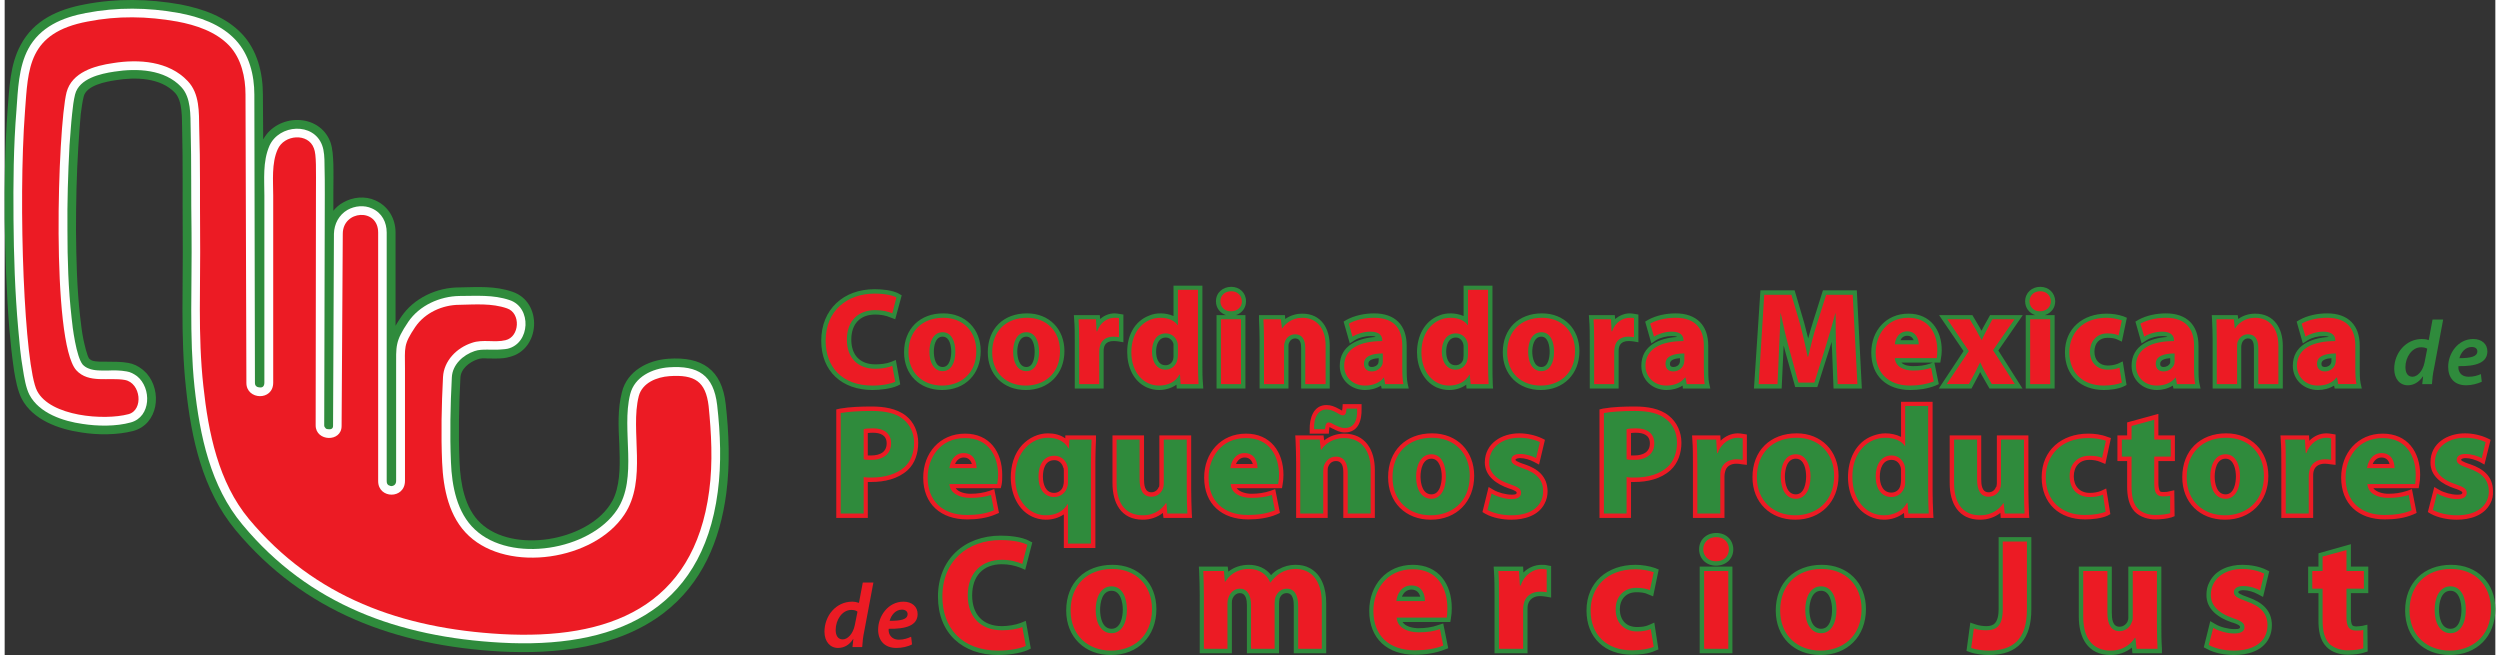
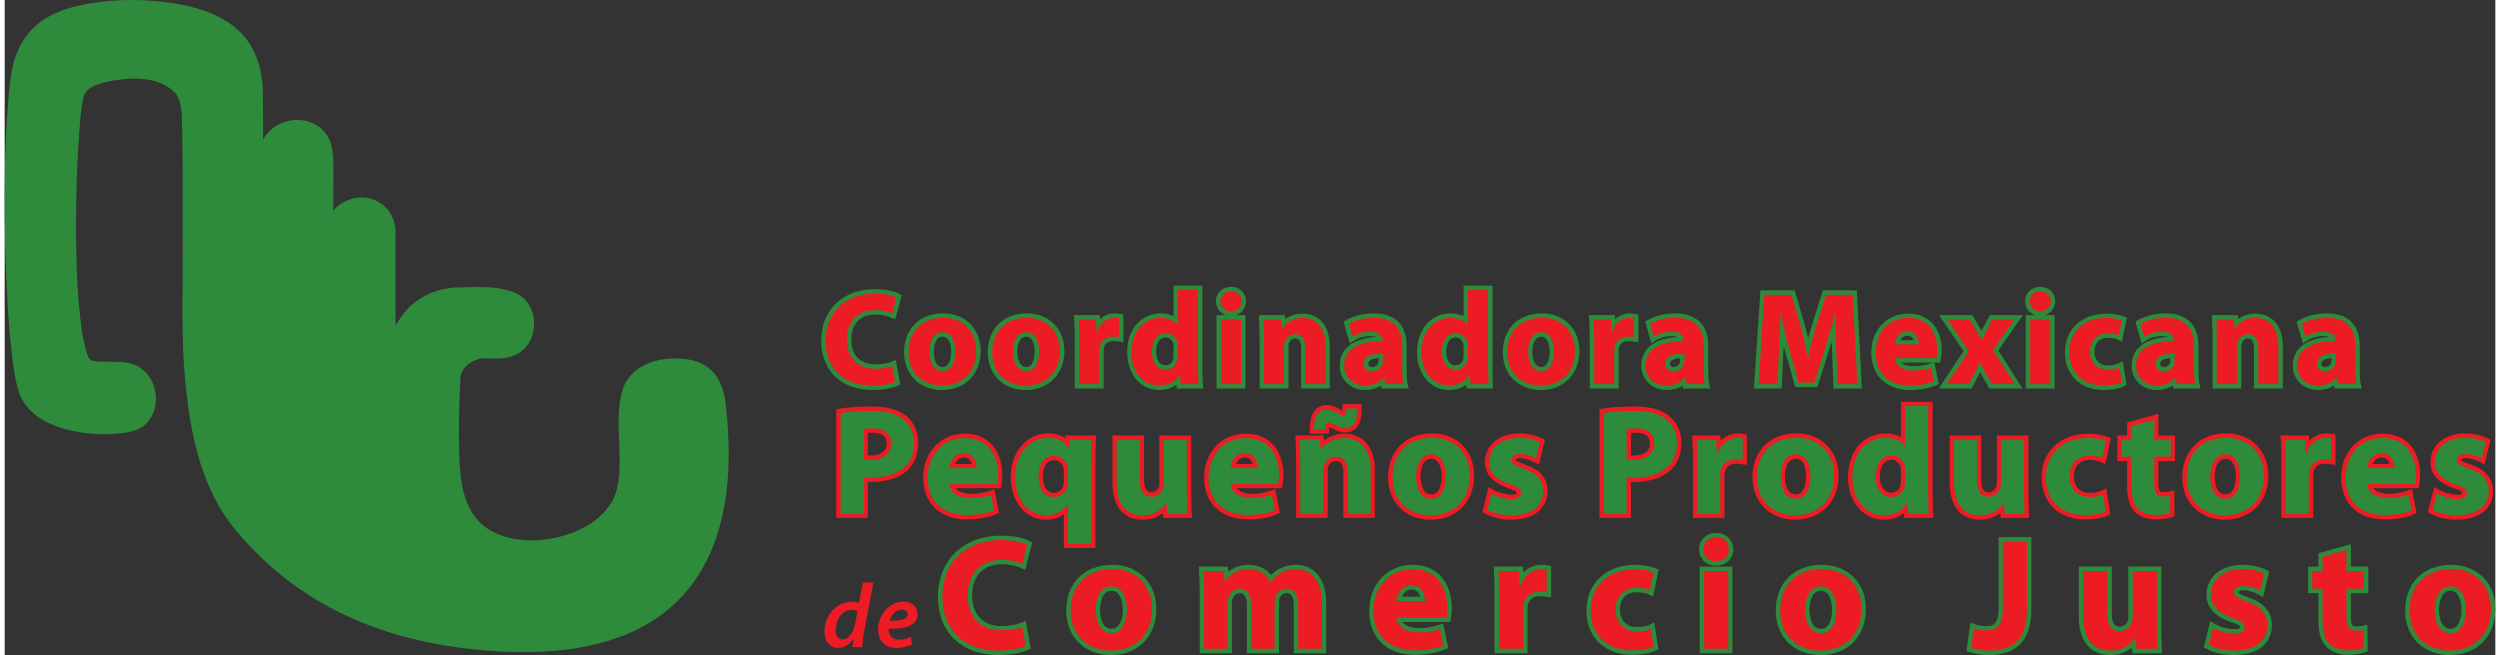
<svg xmlns="http://www.w3.org/2000/svg" xml:space="preserve" width="229px" height="60px" version="1.1" style="shape-rendering:geometricPrecision; text-rendering:geometricPrecision; image-rendering:optimizeQuality; fill-rule:evenodd; clip-rule:evenodd" viewBox="0 0 84.49 22.22">
  <rect x="0" y="0" width="84.49" height="22.22" fill="#333333" stroke="none" />
  <defs>
    <style type="text/css">
   
    .fil1 {fill:#FEFEFE}
    .fil0 {fill:#2F8B3C;fill-rule:nonzero}
    .fil2 {fill:#EC1B24;fill-rule:nonzero}
   
  </style>
  </defs>
  <g id="Capa_x0020_1">
    <g id="_1842967905344">
      <path class="fil0" d="M8.77 4.73c0.48,-0.88 1.9,-0.91 2.28,0.09 0.08,0.23 0.09,0.5 0.1,0.74 0.01,0.34 0,0.69 0,1.03l0 0.56c0.09,-0.11 0.2,-0.21 0.33,-0.28 0.33,-0.19 0.75,-0.23 1.1,-0.07 0.44,0.2 0.68,0.62 0.68,1.09l0 3.16c0.05,-0.09 0.11,-0.18 0.19,-0.3 0.43,-0.64 1.21,-1 1.97,-1 0.62,-0.01 1.21,-0.06 1.81,0.15 1.03,0.35 0.95,1.96 -0.11,2.21 -0.06,0.02 -0.13,0.03 -0.2,0.04 -0.18,0.02 -0.36,0.01 -0.55,0.01 -0.1,-0.01 -0.23,-0.01 -0.33,0.03 -0.27,0.09 -0.57,0.32 -0.58,0.63 -0.05,0.95 -0.07,1.9 -0.03,2.85 0.03,0.72 0.17,1.57 0.72,2.08 1.1,1.03 3.56,0.61 4.38,-0.62 0.06,-0.09 0.12,-0.19 0.16,-0.3 0.21,-0.53 0.18,-1.2 0.16,-1.76 -0.03,-0.58 -0.06,-1.2 0.09,-1.77 0.18,-0.72 0.88,-1.08 1.57,-1.13 1.14,-0.08 1.82,0.36 1.95,1.54 0.11,0.99 0.15,2.02 0.02,3.02 -0.21,1.6 -0.82,3.07 -2.13,4.07 -1.55,1.18 -3.65,1.4 -5.54,1.3 -3.53,-0.2 -6.65,-1.33 -8.97,-4.11 -1.13,-1.36 -1.51,-3.12 -1.69,-4.83 -0.19,-1.75 -0.09,-3.5 -0.11,-5.26 -0.01,-1.17 0.01,-2.35 -0.02,-3.53 -0.01,-0.35 0.02,-0.94 -0.24,-1.22 -0.49,-0.52 -1.35,-0.54 -2.01,-0.43 -0.33,0.05 -1,0.17 -1.09,0.56 -0.05,0.19 -0.07,0.4 -0.1,0.6 -0.03,0.36 -0.06,0.72 -0.08,1.08 -0.06,0.95 -0.08,1.9 -0.08,2.86 0.01,0.97 0.03,1.95 0.14,2.92 0.03,0.26 0.06,0.52 0.11,0.77 0.03,0.13 0.12,0.56 0.2,0.66 0.03,0.03 0.06,0.04 0.09,0.06 0.14,0.05 0.38,0.04 0.52,0.04 0.24,0 0.48,0 0.71,0.04 0.18,0.03 0.34,0.11 0.48,0.22 0.05,0.04 0.1,0.09 0.15,0.14 0.53,0.61 0.39,1.72 -0.46,1.95 -0.54,0.14 -1.21,0.14 -1.76,0.05 -0.76,-0.11 -1.64,-0.42 -2.02,-1.14 -0.14,-0.27 -0.21,-0.65 -0.26,-0.95 -0.07,-0.47 -0.12,-0.94 -0.16,-1.41 -0.1,-1.24 -0.14,-2.49 -0.16,-3.73 -0.01,-1.24 0.01,-2.48 0.1,-3.72 0.06,-0.74 0.08,-1.52 0.44,-2.19 0.45,-0.85 1.27,-1.21 2.17,-1.38 1.08,-0.21 2.17,-0.19 3.25,0 0.77,0.15 1.54,0.42 2.09,1 0.52,0.55 0.71,1.32 0.71,2.06l0.01 1.52z" />
-       <path class="fil1" d="M2.76 0.44c1.05,-0.2 2.1,-0.19 3.14,0 0.71,0.13 1.43,0.38 1.93,0.91 0.47,0.5 0.64,1.2 0.64,1.86l0.02 9.78c0,0.06 0.02,0.1 0.07,0.13 0.02,0.01 0.05,0.02 0.08,0.02 0.11,0.02 0.17,-0.04 0.17,-0.16l0 -6.34c0,-0.56 -0.06,-1.15 0.17,-1.69 0.33,-0.74 1.5,-0.81 1.79,-0.02 0.07,0.18 0.08,0.44 0.08,0.64 0.01,0.34 0.01,0.68 0.01,1.02l-0.02 7.84c0,0.04 0.02,0.07 0.05,0.1 0.02,0.02 0.05,0.03 0.09,0.03 0.08,0.01 0.16,-0.01 0.16,-0.11l0.03 -6.52c0.01,-0.34 0.17,-0.64 0.46,-0.81 0.25,-0.14 0.57,-0.17 0.83,-0.05 0.34,0.15 0.5,0.47 0.5,0.82l0 8.43c0,0.07 0.02,0.13 0.09,0.15 0.02,0.01 0.05,0.02 0.07,0.02 0.11,-0.01 0.16,-0.08 0.16,-0.18l0 -3.81c0,-0.77 -0.04,-0.91 0.41,-1.58 0.38,-0.56 1.07,-0.87 1.74,-0.88 0.57,0 1.14,-0.05 1.7,0.14 0.76,0.25 0.7,1.47 -0.07,1.65 -0.06,0.01 -0.12,0.02 -0.17,0.02 -0.17,0.02 -0.34,0.01 -0.51,0.01 -0.14,0 -0.3,0 -0.44,0.05 -0.39,0.13 -0.75,0.46 -0.77,0.89 -0.05,0.96 -0.07,1.92 -0.03,2.88 0.03,0.8 0.2,1.71 0.81,2.28 1.23,1.16 3.9,0.71 4.82,-0.66 0.73,-1.09 0.14,-2.7 0.45,-3.93 0.15,-0.59 0.75,-0.87 1.31,-0.91 0.99,-0.07 1.52,0.26 1.64,1.28 0.11,0.97 0.15,1.98 0.02,2.95 -0.54,4.11 -3.58,5.32 -7.36,5.11 -3.45,-0.19 -6.5,-1.28 -8.76,-4 -1.09,-1.3 -1.45,-3.03 -1.63,-4.68 -0.18,-1.73 -0.08,-3.48 -0.1,-5.22 -0.02,-1.18 0,-2.36 -0.03,-3.53 -0.01,-0.46 0.02,-1.06 -0.32,-1.42 -0.56,-0.6 -1.5,-0.64 -2.27,-0.52 -0.47,0.07 -1.19,0.23 -1.33,0.77 -0.05,0.2 -0.08,0.44 -0.1,0.65 -0.04,0.36 -0.06,0.73 -0.09,1.09 -0.05,0.96 -0.08,1.92 -0.07,2.88 0,0.98 0.03,1.98 0.14,2.95 0.03,0.33 0.16,1.34 0.38,1.6 0.06,0.06 0.12,0.1 0.2,0.13 0.19,0.08 0.44,0.07 0.64,0.07 0.21,-0.01 0.43,-0.01 0.65,0.03 0.13,0.02 0.24,0.08 0.35,0.16 0.5,0.4 0.48,1.38 -0.21,1.57 -0.5,0.14 -1.13,0.13 -1.64,0.05 -0.65,-0.09 -1.47,-0.36 -1.8,-0.99 -0.12,-0.23 -0.18,-0.6 -0.22,-0.86 -0.08,-0.45 -0.12,-0.92 -0.16,-1.38 -0.11,-1.23 -0.15,-2.48 -0.16,-3.72 -0.01,-1.22 0,-2.47 0.1,-3.69 0.05,-0.68 0.07,-1.46 0.4,-2.08 0.4,-0.75 1.16,-1.07 1.96,-1.22z" />
-       <path class="fil2" d="M2.82 0.73c1.01,-0.2 2.02,-0.18 3.03,0 0.64,0.12 1.31,0.34 1.77,0.82 0.41,0.44 0.55,1.07 0.55,1.66l0.03 9.78c0,0.58 0.91,0.62 0.91,-0.01l0 -6.34c0,-0.5 -0.06,-1.1 0.15,-1.57 0.22,-0.51 1.04,-0.57 1.23,-0.04 0.09,0.22 0.07,0.71 0.07,1.56l-0.01 7.84c0,0.55 0.88,0.58 0.88,0.02l0.04 -6.52c0,-0.8 1.2,-0.89 1.2,-0.04l0 8.43c0,0.61 0.91,0.62 0.91,-0.01l0 -3.81c0,-0.72 -0.06,-0.8 0.35,-1.41 0.33,-0.48 0.92,-0.75 1.5,-0.75 0.53,-0.01 1.09,-0.06 1.61,0.12 0.48,0.16 0.43,0.97 -0.05,1.08 -0.37,0.09 -0.77,-0.04 -1.14,0.09 -0.52,0.17 -0.95,0.61 -0.98,1.16 -0.05,0.97 -0.07,1.94 -0.03,2.9 0.04,0.89 0.23,1.86 0.91,2.49 1.35,1.26 4.24,0.83 5.27,-0.72 0.79,-1.18 0.19,-2.84 0.49,-4.02 0.12,-0.46 0.62,-0.65 1.04,-0.68 0.86,-0.06 1.23,0.18 1.33,1.01 0.09,0.89 0.15,1.91 0.02,2.88 -0.52,3.95 -3.42,5.06 -7.05,4.86 -3.35,-0.19 -6.33,-1.23 -8.56,-3.9 -1.04,-1.25 -1.38,-2.93 -1.55,-4.52 -0.19,-1.72 -0.09,-3.46 -0.11,-5.19 -0.01,-1.18 0.01,-2.36 -0.03,-3.54 -0.01,-0.55 0.02,-1.18 -0.39,-1.61 -0.64,-0.68 -1.66,-0.75 -2.53,-0.61 -0.63,0.09 -1.4,0.31 -1.58,0.99 -0.3,1.19 -0.53,8.47 0.33,9.43 0.42,0.46 1.11,0.23 1.65,0.33 0.54,0.1 0.64,1.02 0.12,1.16 -0.82,0.22 -2.65,0.08 -3.1,-0.79 -0.43,-0.83 -0.65,-6.31 -0.41,-9.49 0.11,-1.44 0.09,-2.66 2.13,-3.04z" />
      <path class="fil0" d="M68.88 10.69c-0.2,-0.07 -0.34,-0.24 -0.34,-0.47 0,-0.29 0.23,-0.49 0.51,-0.49 0.29,0 0.5,0.2 0.51,0.49l0 0c0,0.23 -0.14,0.4 -0.35,0.47l0.33 0 0 2.49 -0.98 0 0 -2.49 0.32 0zm-27.45 0c-0.2,-0.07 -0.34,-0.24 -0.34,-0.47 0,-0.29 0.23,-0.49 0.52,-0.49 0.28,0 0.5,0.2 0.5,0.49l0 0c0,0.23 -0.14,0.4 -0.34,0.47l0.32 0 0 2.49 -0.98 0 0 -2.49 0.32 0zm-11.2 1.52l0.15 0.83 -0.1 0.05c-0.23,0.1 -0.59,0.14 -0.84,0.14 -1.03,0 -1.74,-0.63 -1.74,-1.67 0,-1.07 0.76,-1.75 1.81,-1.75 0.24,0 0.6,0.03 0.82,0.15l0.1 0.06 -0.22 0.81 -0.16 -0.06c-0.16,-0.07 -0.34,-0.1 -0.52,-0.1 -0.52,0 -0.81,0.33 -0.81,0.85 0,0.52 0.29,0.84 0.82,0.84 0.16,0 0.37,-0.02 0.52,-0.08l0.17 -0.07zm1.61 -1.58c0.75,0 1.27,0.53 1.27,1.28 0,0.78 -0.53,1.32 -1.31,1.32 -0.76,0 -1.29,-0.52 -1.29,-1.28 0,-0.8 0.54,-1.32 1.33,-1.32zm2.84 0c0.75,0 1.27,0.53 1.27,1.28 0,0.78 -0.54,1.32 -1.31,1.32 -0.76,0 -1.29,-0.52 -1.29,-1.28 0,-0.8 0.53,-1.32 1.33,-1.32zm2.48 0.19c0.13,-0.11 0.3,-0.19 0.49,-0.19 0.06,0 0.12,0.01 0.17,0.02l0.13 0.02 0 0.94 -0.18 -0.03c-0.05,-0.01 -0.1,-0.01 -0.16,-0.01 -0.15,0 -0.29,0.06 -0.32,0.23 -0.01,0.03 -0.01,0.08 -0.01,0.12l0 1.26 -0.98 0 0 -1.62c0,-0.24 0,-0.48 -0.02,-0.72l-0.01 -0.15 0.88 0 0.01 0.13zm2.59 2.23c-0.17,0.12 -0.38,0.18 -0.59,0.18 -0.14,0 -0.29,-0.03 -0.42,-0.09 -0.46,-0.21 -0.66,-0.71 -0.66,-1.19 -0.01,-0.53 0.23,-1.06 0.76,-1.25 0.12,-0.05 0.24,-0.07 0.37,-0.07 0.15,0 0.3,0.03 0.44,0.09l0 -1.03 0.98 0 0 2.69c0,0.21 0,0.43 0.02,0.65l0.01 0.15 -0.9 0 -0.01 -0.13zm3.69 -2.23c0.17,-0.12 0.37,-0.18 0.58,-0.18 0.64,0 0.93,0.5 0.93,1.09l0 1.45 -0.97 0 0 -1.37c0,-0.14 -0.02,-0.33 -0.2,-0.33 -0.11,0 -0.18,0.07 -0.22,0.17 -0.01,0.03 -0.01,0.08 -0.01,0.11l0 1.42 -0.98 0 0 -1.64c0,-0.24 -0.01,-0.47 -0.02,-0.7l0 -0.15 0.88 0 0.01 0.13zm3.25 2.26c-0.16,0.1 -0.35,0.15 -0.54,0.15 -0.48,0 -0.86,-0.34 -0.86,-0.82 0,-0.7 0.63,-0.94 1.22,-0.98 -0.05,-0.03 -0.12,-0.03 -0.18,-0.03 -0.17,0 -0.39,0.05 -0.53,0.14l-0.17 0.11 -0.21 -0.74 0.1 -0.06c0.27,-0.15 0.63,-0.22 0.93,-0.22 0.72,0 1.11,0.4 1.11,1.1l0 0.77c0,0.15 0,0.36 0.03,0.5l0.04 0.18 -0.92 0 -0.02 -0.1zm2.89 -0.03c-0.16,0.12 -0.37,0.18 -0.58,0.18 -0.15,0 -0.29,-0.03 -0.43,-0.09 -0.45,-0.21 -0.66,-0.71 -0.66,-1.19 0,-0.53 0.24,-1.06 0.76,-1.25 0.12,-0.05 0.25,-0.07 0.38,-0.07 0.14,0 0.3,0.03 0.44,0.09l0 -1.03 0.98 0 0 2.69c0,0.21 0,0.43 0.01,0.65l0.01 0.15 -0.9 0 -0.01 -0.13zm2.57 -2.42c0.75,0 1.27,0.53 1.27,1.28 0,0.78 -0.54,1.32 -1.31,1.32 -0.76,0 -1.29,-0.52 -1.29,-1.28 0,-0.8 0.54,-1.32 1.33,-1.32zm2.48 0.19c0.14,-0.11 0.31,-0.19 0.5,-0.19 0.06,0 0.11,0.01 0.17,0.02l0.12 0.02 0 0.94 -0.18 -0.03c-0.05,-0.01 -0.1,-0.01 -0.16,-0.01 -0.15,0 -0.29,0.06 -0.32,0.23 -0.01,0.03 -0.01,0.08 -0.01,0.12l0 1.26 -0.98 0 0 -1.62c0,-0.24 0,-0.48 -0.02,-0.72l-0.01 -0.15 0.88 0 0.01 0.13zm2.29 2.26c-0.16,0.1 -0.35,0.15 -0.55,0.15 -0.47,0 -0.85,-0.34 -0.85,-0.82 0,-0.7 0.62,-0.94 1.22,-0.98 -0.06,-0.03 -0.13,-0.03 -0.19,-0.03 -0.17,0 -0.38,0.05 -0.53,0.14l-0.16 0.11 -0.21 -0.74 0.1 -0.06c0.27,-0.15 0.62,-0.22 0.93,-0.22 0.71,0 1.11,0.4 1.11,1.1l0 0.77c0,0.15 0,0.36 0.03,0.5l0.04 0.18 -0.93 0 -0.01 -0.1zm5.06 -1.48c-0.03,0.08 -0.06,0.16 -0.08,0.24l-0.41 1.29 -0.75 0 -0.36 -1.28c-0.01,-0.04 -0.02,-0.08 -0.03,-0.13 0,0.06 -0.01,0.11 -0.01,0.17l-0.06 1.29 -0.94 0 0.22 -3.33 1.16 0 0.33 1.12c0.04,0.17 0.09,0.34 0.13,0.51 0.05,-0.17 0.09,-0.34 0.15,-0.52l0.35 -1.11 1.15 0 0.17 3.33 -0.96 0 -0.05 -1.3c-0.01,-0.09 -0.01,-0.19 -0.01,-0.28zm3.48 0.7l0.15 0.73 -0.11 0.05c-0.27,0.11 -0.57,0.15 -0.86,0.15 -0.79,0 -1.32,-0.47 -1.32,-1.27 0,-0.74 0.5,-1.32 1.26,-1.32 0.74,0 1.13,0.55 1.13,1.24 0,0.1 -0.01,0.2 -0.03,0.3l-0.02 0.12 -0.2 0zm-1.12 0c0.1,0.1 0.27,0.12 0.4,0.12 0.2,0 0.38,-0.02 0.56,-0.08l0.11 -0.04 -1.07 0zm2.72 -1.08c0.02,-0.03 0.03,-0.06 0.05,-0.1l0.24 -0.43 1.11 0 -0.83 1.2 0.82 1.29 -1.12 0 -0.27 -0.47c-0.01,-0.03 -0.03,-0.06 -0.05,-0.09 -0.01,0.03 -0.02,0.06 -0.04,0.09l-0.25 0.47 -1.11 0 0.84 -1.27 -0.83 -1.22 1.13 0 0.26 0.44c0.02,0.03 0.03,0.06 0.05,0.09zm4.79 1.04l0.13 0.8 -0.1 0.05c-0.19,0.09 -0.47,0.12 -0.67,0.12 -0.78,0 -1.32,-0.49 -1.32,-1.28 0,-0.81 0.61,-1.31 1.41,-1.31 0.19,0 0.4,0.03 0.57,0.09l0.12 0.05 -0.17 0.81 -0.17 -0.08c-0.09,-0.04 -0.21,-0.05 -0.32,-0.05 -0.28,0 -0.44,0.19 -0.44,0.47 0,0.28 0.17,0.47 0.45,0.47 0.12,0 0.23,-0.02 0.34,-0.06l0.17 -0.08zm1.7 0.82c-0.16,0.1 -0.35,0.15 -0.54,0.15 -0.48,0 -0.86,-0.34 -0.86,-0.82 0,-0.7 0.63,-0.94 1.22,-0.98 -0.05,-0.03 -0.13,-0.03 -0.18,-0.03 -0.17,0 -0.39,0.05 -0.53,0.14l-0.17 0.11 -0.21 -0.74 0.1 -0.06c0.27,-0.15 0.62,-0.22 0.93,-0.22 0.72,0 1.11,0.4 1.11,1.1l0 0.77c0,0.15 0,0.36 0.03,0.5l0.04 0.18 -0.92 0 -0.02 -0.1zm2.22 -2.26c0.16,-0.12 0.37,-0.18 0.57,-0.18 0.65,0 0.94,0.5 0.94,1.09l0 1.45 -0.98 0 0 -1.37c0,-0.14 -0.02,-0.33 -0.2,-0.33 -0.1,0 -0.18,0.07 -0.21,0.17 -0.01,0.03 -0.02,0.08 -0.02,0.11l0 1.42 -0.97 0 0 -1.64c0,-0.24 -0.01,-0.47 -0.02,-0.7l-0.01 -0.15 0.88 0 0.02 0.13zm3.25 2.26c-0.16,0.1 -0.35,0.15 -0.55,0.15 -0.47,0 -0.85,-0.34 -0.85,-0.82 0,-0.7 0.62,-0.94 1.22,-0.98 -0.06,-0.03 -0.13,-0.03 -0.19,-0.03 -0.16,0 -0.38,0.05 -0.52,0.14l-0.17 0.11 -0.21 -0.74 0.1 -0.06c0.27,-0.15 0.62,-0.22 0.93,-0.22 0.72,0 1.11,0.4 1.11,1.1l0 0.77c0,0.15 0,0.36 0.03,0.5l0.04 0.18 -0.92 0 -0.02 -0.1zm-47.2 -1.66c-0.25,0 -0.3,0.32 -0.3,0.51 0,0.19 0.05,0.52 0.3,0.52 0.24,0 0.29,-0.34 0.29,-0.52 0,-0.18 -0.05,-0.51 -0.29,-0.51zm2.84 0c-0.25,0 -0.31,0.32 -0.31,0.51 0,0.19 0.06,0.52 0.31,0.52 0.24,0 0.28,-0.34 0.28,-0.52 0,-0.18 -0.05,-0.51 -0.28,-0.51zm4.99 0.63l0 -0.29c0,-0.02 0,-0.06 0,-0.09 -0.03,-0.12 -0.13,-0.22 -0.26,-0.22 -0.26,0 -0.33,0.27 -0.33,0.48 0,0.21 0.07,0.46 0.32,0.46 0.13,0 0.23,-0.08 0.26,-0.21 0.01,-0.04 0.01,-0.08 0.01,-0.13zm6.96 0.1c-0.16,0.01 -0.35,0.05 -0.35,0.19 0,0.08 0.04,0.11 0.12,0.11 0.09,0 0.19,-0.05 0.22,-0.14 0,-0.03 0.01,-0.05 0.01,-0.08l0 -0.08zm2.88 -0.1l0 -0.29c0,-0.02 0,-0.06 -0.01,-0.09 -0.03,-0.12 -0.12,-0.22 -0.25,-0.22 -0.26,0 -0.33,0.27 -0.33,0.48 0,0.21 0.07,0.46 0.32,0.46 0.13,0 0.23,-0.08 0.26,-0.21 0,-0.04 0.01,-0.08 0.01,-0.13zm2.64 -0.63c-0.25,0 -0.31,0.32 -0.31,0.51 0,0.19 0.06,0.52 0.31,0.52 0.24,0 0.28,-0.34 0.28,-0.52 0,-0.18 -0.05,-0.51 -0.28,-0.51zm4.7 0.73c-0.15,0.01 -0.34,0.05 -0.34,0.19 0,0.08 0.04,0.11 0.12,0.11 0.09,0 0.18,-0.05 0.21,-0.14 0.01,-0.03 0.01,-0.05 0.01,-0.08l0 -0.08zm7.48 -0.61l0.45 0c-0.04,-0.09 -0.1,-0.15 -0.22,-0.15 -0.11,0 -0.19,0.06 -0.23,0.15zm9.15 0.61c-0.15,0.01 -0.34,0.05 -0.34,0.19 0,0.08 0.04,0.11 0.12,0.11 0.09,0 0.18,-0.05 0.22,-0.14 0,-0.03 0,-0.05 0,-0.08l0 -0.08zm5.47 0c-0.15,0.01 -0.34,0.05 -0.34,0.19 0,0.08 0.04,0.11 0.12,0.11 0.09,0 0.18,-0.05 0.21,-0.14 0.01,-0.03 0.01,-0.05 0.01,-0.08l0 -0.08z" />
      <path class="fil2" d="M30.11 12.41c-0.13,0.06 -0.36,0.1 -0.57,0.1 -0.61,0 -0.97,-0.38 -0.97,-0.99 0,-0.67 0.42,-1 0.96,-1 0.25,0 0.45,0.05 0.58,0.11l0.14 -0.54c-0.12,-0.07 -0.39,-0.13 -0.74,-0.13 -0.92,0 -1.66,0.57 -1.66,1.6 0,0.87 0.54,1.52 1.59,1.52 0.36,0 0.65,-0.07 0.77,-0.13l-0.1 -0.54zm1.73 -1.63c-0.71,0 -1.18,0.45 -1.18,1.17 0,0.71 0.5,1.13 1.14,1.13 0.59,0 1.16,-0.37 1.16,-1.17 0,-0.67 -0.45,-1.13 -1.12,-1.13zm-0.02 0.49c0.31,0 0.43,0.33 0.43,0.66 0,0.4 -0.16,0.66 -0.43,0.66 -0.29,0 -0.45,-0.28 -0.45,-0.66 0,-0.32 0.12,-0.66 0.45,-0.66zm2.86 -0.49c-0.71,0 -1.18,0.45 -1.18,1.17 0,0.71 0.49,1.13 1.14,1.13 0.59,0 1.16,-0.37 1.16,-1.17 0,-0.67 -0.45,-1.13 -1.12,-1.13zm-0.02 0.49c0.31,0 0.43,0.33 0.43,0.66 0,0.4 -0.16,0.66 -0.43,0.66 -0.3,0 -0.45,-0.28 -0.45,-0.66 0,-0.32 0.12,-0.66 0.45,-0.66zm1.79 1.76l0.68 0 0 -1.11c0,-0.06 0.01,-0.11 0.02,-0.16 0.04,-0.21 0.21,-0.34 0.46,-0.34 0.08,0 0.13,0.01 0.19,0.02l0 -0.65c-0.05,-0.01 -0.08,-0.01 -0.15,-0.01 -0.21,0 -0.48,0.13 -0.59,0.46l-0.02 0 -0.02 -0.41 -0.59 0c0.01,0.19 0.02,0.4 0.02,0.73l0 1.47zm3.35 -3.2l0 1.2 -0.01 0c-0.1,-0.15 -0.31,-0.25 -0.58,-0.25 -0.53,0 -0.99,0.43 -0.99,1.17 0,0.69 0.42,1.13 0.94,1.13 0.29,0 0.56,-0.12 0.69,-0.37l0.02 0 0.02 0.32 0.61 0c-0.01,-0.14 -0.02,-0.41 -0.02,-0.65l0 -2.55 -0.68 0zm0 2.22c0,0.06 -0.01,0.11 -0.02,0.16 -0.04,0.19 -0.2,0.33 -0.4,0.33 -0.28,0 -0.46,-0.24 -0.46,-0.61 0,-0.35 0.15,-0.62 0.47,-0.62 0.21,0 0.36,0.15 0.4,0.33 0.01,0.04 0.01,0.09 0.01,0.12l0 0.29zm2.14 0.98l0 -2.2 -0.68 0 0 2.2 0.68 0zm-0.33 -3.15c-0.23,0 -0.37,0.15 -0.37,0.34 0,0.19 0.14,0.34 0.36,0.34 0.23,0 0.37,-0.15 0.37,-0.34 -0.01,-0.19 -0.14,-0.34 -0.36,-0.34zm1.11 3.15l0.68 0 0 -1.27c0,-0.06 0.01,-0.12 0.03,-0.17 0.04,-0.12 0.16,-0.25 0.35,-0.25 0.24,0 0.34,0.19 0.34,0.47l0 1.22 0.69 0 0 -1.3c0,-0.64 -0.34,-0.95 -0.79,-0.95 -0.37,0 -0.59,0.22 -0.68,0.36l-0.01 0 -0.04 -0.31 -0.59 0c0.01,0.2 0.02,0.43 0.02,0.71l0 1.49zm4.69 -1.3c0,-0.52 -0.22,-0.95 -0.96,-0.95 -0.4,0 -0.7,0.11 -0.85,0.2l0.12 0.44c0.15,-0.09 0.38,-0.17 0.61,-0.17 0.34,0 0.4,0.17 0.4,0.29l0 0.03c-0.78,0 -1.29,0.27 -1.29,0.84 0,0.35 0.26,0.67 0.71,0.67 0.26,0 0.49,-0.09 0.63,-0.27l0.01 0 0.04 0.22 0.62 0c-0.03,-0.12 -0.04,-0.32 -0.04,-0.53l0 -0.77zm-0.66 0.5c0,0.04 0,0.08 -0.01,0.12 -0.05,0.14 -0.19,0.25 -0.36,0.25 -0.15,0 -0.27,-0.08 -0.27,-0.26 0,-0.26 0.28,-0.35 0.64,-0.35l0 0.24zm2.89 -2.4l0 1.2 -0.01 0c-0.1,-0.15 -0.31,-0.25 -0.58,-0.25 -0.53,0 -0.99,0.43 -0.99,1.17 0,0.69 0.42,1.13 0.94,1.13 0.28,0 0.55,-0.12 0.69,-0.37l0.01 0 0.03 0.32 0.61 0c-0.01,-0.14 -0.02,-0.41 -0.02,-0.65l0 -2.55 -0.68 0zm0 2.22c0,0.06 -0.01,0.11 -0.02,0.16 -0.04,0.19 -0.2,0.33 -0.4,0.33 -0.28,0 -0.47,-0.24 -0.47,-0.61 0,-0.35 0.16,-0.62 0.48,-0.62 0.21,0 0.36,0.15 0.4,0.33 0.01,0.04 0.01,0.09 0.01,0.12l0 0.29zm2.51 -1.27c-0.71,0 -1.18,0.45 -1.18,1.17 0,0.71 0.49,1.13 1.14,1.13 0.59,0 1.16,-0.37 1.16,-1.17 0,-0.67 -0.45,-1.13 -1.12,-1.13zm-0.02 0.49c0.31,0 0.43,0.33 0.43,0.66 0,0.4 -0.16,0.66 -0.43,0.66 -0.3,0 -0.45,-0.28 -0.45,-0.66 0,-0.32 0.12,-0.66 0.45,-0.66zm1.79 1.76l0.68 0 0 -1.11c0,-0.06 0.01,-0.11 0.02,-0.16 0.04,-0.21 0.21,-0.34 0.46,-0.34 0.08,0 0.13,0.01 0.19,0.02l0 -0.65c-0.05,-0.01 -0.08,-0.01 -0.14,-0.01 -0.22,0 -0.49,0.13 -0.6,0.46l-0.02 0 -0.02 -0.41 -0.59 0c0.01,0.19 0.02,0.4 0.02,0.73l0 1.47zm3.72 -1.3c0,-0.52 -0.23,-0.95 -0.96,-0.95 -0.41,0 -0.71,0.11 -0.86,0.2l0.13 0.44c0.14,-0.09 0.38,-0.17 0.6,-0.17 0.34,0 0.4,0.17 0.4,0.29l0 0.03c-0.77,0 -1.29,0.27 -1.29,0.84 0,0.35 0.27,0.67 0.71,0.67 0.26,0 0.49,-0.09 0.63,-0.27l0.02 0 0.04 0.22 0.61 0c-0.02,-0.12 -0.03,-0.32 -0.03,-0.53l0 -0.77zm-0.66 0.5c0,0.04 -0.01,0.08 -0.02,0.12 -0.04,0.14 -0.19,0.25 -0.35,0.25 -0.16,0 -0.27,-0.08 -0.27,-0.26 0,-0.26 0.28,-0.35 0.64,-0.35l0 0.24zm5.2 0.8l0.67 0 -0.16 -3.03 -0.9 0 -0.32 1.01c-0.11,0.34 -0.21,0.74 -0.29,1.09l-0.02 0c-0.07,-0.36 -0.16,-0.74 -0.25,-1.09l-0.3 -1.01 -0.92 0 -0.19 3.03 0.64 0 0.05 -1.15c0.02,-0.38 0.04,-0.84 0.05,-1.25l0.01 0c0.08,0.39 0.18,0.82 0.28,1.18l0.32 1.17 0.54 0 0.37 -1.18c0.11,-0.35 0.24,-0.79 0.34,-1.17l0.01 0c0,0.44 0.01,0.88 0.02,1.24l0.05 1.16zm3.36 -0.88c0.01,-0.05 0.02,-0.15 0.02,-0.27 0,-0.54 -0.27,-1.1 -0.98,-1.1 -0.77,0 -1.11,0.62 -1.11,1.18 0,0.69 0.43,1.12 1.17,1.12 0.3,0 0.57,-0.05 0.8,-0.14l-0.09 -0.46c-0.19,0.06 -0.37,0.09 -0.61,0.09 -0.32,0 -0.6,-0.13 -0.62,-0.42l1.42 0zm-1.42 -0.47c0.01,-0.18 0.13,-0.44 0.42,-0.44 0.31,0 0.39,0.28 0.39,0.44l-0.81 0zm1.78 -0.85l0.73 1.08 -0.75 1.12 0.75 0 0.21 -0.39c0.05,-0.11 0.11,-0.22 0.17,-0.34l0.01 0c0.05,0.12 0.11,0.23 0.17,0.34l0.22 0.39 0.78 0 -0.74 -1.15 0.73 -1.05 -0.75 0 -0.19 0.36c-0.06,0.11 -0.11,0.22 -0.17,0.34l-0.01 0c-0.06,-0.11 -0.12,-0.21 -0.18,-0.33l-0.22 -0.37 -0.76 0zm3.49 2.2l0 -2.2 -0.68 0 0 2.2 0.68 0zm-0.34 -3.15c-0.22,0 -0.36,0.15 -0.36,0.34 0,0.19 0.14,0.34 0.35,0.34 0.23,0 0.37,-0.15 0.37,-0.34 0,-0.19 -0.14,-0.34 -0.36,-0.34zm2.69 2.59c-0.11,0.05 -0.23,0.07 -0.4,0.07 -0.33,0 -0.6,-0.21 -0.6,-0.61 0,-0.36 0.23,-0.62 0.59,-0.62 0.18,0 0.3,0.03 0.38,0.07l0.11 -0.51c-0.14,-0.05 -0.34,-0.09 -0.52,-0.09 -0.82,0 -1.26,0.53 -1.26,1.17 0,0.69 0.45,1.13 1.17,1.13 0.26,0 0.49,-0.05 0.61,-0.1l-0.08 -0.51zm2.53 -0.74c0,-0.52 -0.23,-0.95 -0.96,-0.95 -0.4,0 -0.7,0.11 -0.86,0.2l0.13 0.44c0.14,-0.09 0.38,-0.17 0.61,-0.17 0.33,0 0.4,0.17 0.4,0.29l0 0.03c-0.78,0 -1.29,0.27 -1.29,0.84 0,0.35 0.26,0.67 0.71,0.67 0.26,0 0.48,-0.09 0.63,-0.27l0.01 0 0.04 0.22 0.62 0c-0.03,-0.12 -0.04,-0.32 -0.04,-0.53l0 -0.77zm-0.66 0.5c0,0.04 0,0.08 -0.01,0.12 -0.05,0.14 -0.19,0.25 -0.36,0.25 -0.15,0 -0.27,-0.08 -0.27,-0.26 0,-0.26 0.28,-0.35 0.64,-0.35l0 0.24zm1.43 0.8l0.69 0 0 -1.27c0,-0.06 0,-0.12 0.02,-0.17 0.05,-0.12 0.16,-0.25 0.35,-0.25 0.25,0 0.35,0.19 0.35,0.47l0 1.22 0.68 0 0 -1.3c0,-0.64 -0.34,-0.95 -0.79,-0.95 -0.37,0 -0.59,0.22 -0.68,0.36l-0.01 0 -0.03 -0.31 -0.59 0c0,0.2 0.01,0.43 0.01,0.71l0 1.49zm4.7 -1.3c0,-0.52 -0.23,-0.95 -0.96,-0.95 -0.4,0 -0.71,0.11 -0.86,0.2l0.13 0.44c0.14,-0.09 0.38,-0.17 0.6,-0.17 0.34,0 0.41,0.17 0.41,0.29l0 0.03c-0.78,0 -1.3,0.27 -1.3,0.84 0,0.35 0.27,0.67 0.71,0.67 0.27,0 0.49,-0.09 0.63,-0.27l0.02 0 0.04 0.22 0.62 0c-0.03,-0.12 -0.04,-0.32 -0.04,-0.53l0 -0.77zm-0.66 0.5c0,0.04 -0.01,0.08 -0.02,0.12 -0.04,0.14 -0.18,0.25 -0.35,0.25 -0.15,0 -0.27,-0.08 -0.27,-0.26 0,-0.26 0.28,-0.35 0.64,-0.35l0 0.24z" />
      <path class="fil2" d="M29.28 16.35l0 1.22 -1.07 0 0 -3.68 0.13 -0.03c0.35,-0.06 0.72,-0.07 1.08,-0.07 0.39,0 0.83,0.06 1.15,0.31 0.28,0.22 0.42,0.56 0.42,0.92 0,0.34 -0.1,0.69 -0.36,0.93 -0.33,0.3 -0.79,0.4 -1.23,0.4 -0.04,0 -0.08,0 -0.12,0zm2.98 0.21c0.1,0.14 0.33,0.19 0.5,0.19 0.23,0 0.44,-0.03 0.65,-0.1l0.16 -0.06 0.16 0.81 -0.12 0.05c-0.3,0.13 -0.64,0.17 -0.96,0.17 -0.89,0 -1.49,-0.52 -1.49,-1.42 0,-0.83 0.56,-1.49 1.42,-1.49 0.83,0 1.26,0.62 1.26,1.4 0,0.11 0,0.23 -0.02,0.33l-0.03 0.12 -1.53 0zm3.67 0.89c-0.18,0.12 -0.39,0.18 -0.61,0.18 -0.09,0 -0.17,-0.01 -0.25,-0.03 -0.64,-0.15 -0.94,-0.79 -0.94,-1.4 0,-0.4 0.11,-0.81 0.39,-1.11 0.23,-0.24 0.54,-0.39 0.87,-0.39 0.22,0 0.42,0.05 0.59,0.17l0 -0.1 1.04 0 0 0.15c-0.01,0.25 -0.02,0.5 -0.02,0.75l0 2.92 -1.07 0 0 -1.14zm3.36 -0.05c-0.19,0.15 -0.43,0.23 -0.68,0.23 -0.74,0 -1.03,-0.57 -1.03,-1.24l0 -1.62 1.07 0 0 1.49c0,0.18 0.02,0.44 0.25,0.44 0.11,0 0.21,-0.07 0.25,-0.18l0 0 0.01 0c0.01,-0.04 0.01,-0.08 0.01,-0.11l0 -1.64 1.08 0 0 1.85c0,0.26 0.01,0.53 0.02,0.8l0.01 0.15 -0.97 0 -0.02 -0.17zm2.5 -0.84c0.11,0.14 0.34,0.19 0.5,0.19 0.23,0 0.44,-0.03 0.65,-0.1l0.16 -0.06 0.16 0.81 -0.11 0.05c-0.3,0.13 -0.65,0.17 -0.97,0.17 -0.89,0 -1.49,-0.52 -1.49,-1.42 0,-0.83 0.56,-1.49 1.42,-1.49 0.83,0 1.27,0.62 1.27,1.4 0,0.11 -0.01,0.23 -0.03,0.33l-0.02 0.12 -1.54 0zm2.97 -1.62c0.19,-0.15 0.43,-0.23 0.68,-0.23 0.72,0 1.04,0.56 1.04,1.23l0 1.63 -1.07 0 0 -1.54c0,-0.18 -0.03,-0.39 -0.25,-0.39 -0.13,0 -0.22,0.08 -0.26,0.19 -0.02,0.04 -0.02,0.11 -0.02,0.15l0 1.59 -1.07 0 0 -1.86c0,-0.26 -0.01,-0.53 -0.02,-0.79l-0.01 -0.15 0.96 0 0.02 0.17zm0.61 -1.01c0,-0.03 0.01,-0.07 0.01,-0.08l0.01 -0.14 0.64 0 0 0.15c0.01,0.39 -0.1,0.81 -0.57,0.81 -0.16,0 -0.27,-0.06 -0.41,-0.13l-0.01 0 0 0c-0.02,-0.01 -0.06,-0.04 -0.1,-0.05 0,0.03 -0.01,0.07 -0.01,0.08l-0.01 0.14 -0.65 0 0 -0.14c-0.01,-0.37 0.12,-0.83 0.57,-0.83 0.15,0 0.27,0.05 0.4,0.12 0.02,0.01 0.09,0.05 0.13,0.07zm3.05 0.77c0.85,0 1.43,0.6 1.43,1.44 0,0.88 -0.6,1.49 -1.47,1.49 -0.86,0 -1.45,-0.59 -1.45,-1.44 0,-0.9 0.6,-1.49 1.49,-1.49zm1.71 2.67l0.21 -0.85 0.17 0.1c0.15,0.09 0.42,0.16 0.6,0.16 0.03,0 0.18,0.01 0.18,-0.06 0,0 0,-0.02 0,-0.02 -0.02,-0.05 -0.22,-0.12 -0.26,-0.13 -0.41,-0.14 -0.82,-0.41 -0.82,-0.89 0.01,-0.65 0.58,-0.98 1.17,-0.98 0.25,0 0.54,0.06 0.77,0.17l0.1 0.05 -0.2 0.84 -0.17 -0.09c-0.13,-0.07 -0.32,-0.13 -0.47,-0.13 -0.03,0 -0.16,0.01 -0.16,0.06 0,0.05 0.27,0.14 0.31,0.15 0.45,0.15 0.77,0.41 0.78,0.91 0,0.15 -0.03,0.29 -0.1,0.42 -0.21,0.42 -0.7,0.55 -1.13,0.55 -0.29,0 -0.63,-0.06 -0.88,-0.2l-0.1 -0.06zm5.04 -1.02l0 1.22 -1.07 0 0 -3.68 0.12 -0.03c0.36,-0.06 0.73,-0.07 1.09,-0.07 0.39,0 0.83,0.06 1.14,0.31 0.28,0.22 0.43,0.56 0.43,0.92 0,0.34 -0.11,0.69 -0.37,0.93 -0.33,0.3 -0.79,0.4 -1.22,0.4 -0.04,0 -0.08,0 -0.12,0zm3.04 -1.4c0.15,-0.15 0.36,-0.25 0.58,-0.25 0.07,0 0.13,0.01 0.19,0.02l0.12 0.02 0 1.03 -0.17 -0.02c-0.06,-0.01 -0.12,-0.02 -0.18,-0.02 -0.19,0 -0.35,0.08 -0.39,0.28 -0.01,0.04 -0.02,0.09 -0.02,0.14l0 1.42 -1.07 0 0 -1.83c0,-0.27 0,-0.55 -0.02,-0.82l-0.01 -0.15 0.96 0 0.01 0.18zm2.58 -0.25c0.84,0 1.42,0.6 1.42,1.44 0,0.88 -0.6,1.49 -1.47,1.49 -0.85,0 -1.45,-0.59 -1.45,-1.44 0,-0.9 0.6,-1.49 1.5,-1.49zm3.64 2.7c-0.19,0.15 -0.43,0.23 -0.68,0.23 -0.17,0 -0.33,-0.04 -0.48,-0.11 -0.51,-0.24 -0.74,-0.79 -0.74,-1.33 0,-0.6 0.26,-1.2 0.85,-1.41 0.14,-0.05 0.28,-0.08 0.42,-0.08 0.18,0 0.37,0.04 0.53,0.12l0 -1.19 1.07 0 0 3.04c0,0.25 0.01,0.5 0.02,0.74l0.01 0.16 -0.99 0 -0.01 -0.17zm3.27 0c-0.19,0.15 -0.43,0.23 -0.69,0.23 -0.74,0 -1.03,-0.57 -1.03,-1.24l0 -1.62 1.07 0 0 1.49c0,0.18 0.02,0.44 0.25,0.44 0.12,0 0.21,-0.07 0.25,-0.18l0.01 0 0 0c0.01,-0.04 0.02,-0.08 0.02,-0.11l0 -1.64 1.07 0 0 1.85c0,0.26 0.01,0.53 0.02,0.8l0.01 0.15 -0.97 0 -0.01 -0.17zm3.59 -0.83l0.14 0.87 -0.09 0.05c-0.21,0.1 -0.54,0.13 -0.77,0.13 -0.87,0 -1.47,-0.54 -1.47,-1.43 0,-0.92 0.68,-1.48 1.58,-1.48 0.21,0 0.45,0.03 0.65,0.11l0.12 0.04 -0.19 0.88 -0.17 -0.07c-0.11,-0.05 -0.25,-0.07 -0.37,-0.07 -0.34,0 -0.53,0.23 -0.53,0.56 0,0.33 0.2,0.56 0.54,0.56 0.13,0 0.27,-0.02 0.39,-0.07l0.17 -0.08zm1.77 -1.8l0.56 0 0 0.87 -0.56 0 0 0.76c0,0.06 0.01,0.22 0.06,0.27 0.03,0.02 0.07,0.02 0.1,0.02 0.08,0 0.13,0 0.2,-0.02l0.18 -0.04 0.01 0.88 -0.1 0.04c-0.16,0.05 -0.38,0.07 -0.55,0.07 -0.25,0 -0.52,-0.08 -0.7,-0.26 -0.21,-0.22 -0.26,-0.55 -0.26,-0.85l0 -0.87 -0.33 0 0 -0.87 0.33 0 0 -0.44 1.06 -0.29 0 0.73zm2.3 -0.07c0.85,0 1.43,0.6 1.43,1.44 0,0.88 -0.6,1.49 -1.47,1.49 -0.86,0 -1.45,-0.59 -1.45,-1.44 0,-0.9 0.6,-1.49 1.49,-1.49zm2.82 0.25c0.15,-0.15 0.35,-0.25 0.58,-0.25 0.06,0 0.12,0.01 0.19,0.02l0.12 0.02 0 1.03 -0.17 -0.02c-0.07,-0.01 -0.13,-0.02 -0.19,-0.02 -0.19,0 -0.35,0.08 -0.39,0.28 -0.01,0.04 -0.01,0.09 -0.01,0.14l0 1.42 -1.08 0 0 -1.83c0,-0.27 0,-0.55 -0.02,-0.82l-0.01 -0.15 0.97 0 0.01 0.18zm2.17 1.61c0.11,0.14 0.34,0.19 0.51,0.19 0.22,0 0.43,-0.03 0.64,-0.1l0.16 -0.06 0.16 0.81 -0.11 0.05c-0.3,0.13 -0.64,0.17 -0.97,0.17 -0.89,0 -1.48,-0.52 -1.48,-1.42 0,-0.83 0.56,-1.49 1.41,-1.49 0.84,0 1.27,0.62 1.27,1.4 0,0.11 -0.01,0.23 -0.03,0.33l-0.02 0.12 -1.54 0zm1.85 0.81l0.22 -0.85 0.17 0.1c0.15,0.09 0.42,0.16 0.59,0.16 0.04,0 0.19,0.01 0.19,-0.06 0,0 0,-0.02 0,-0.02 -0.02,-0.05 -0.22,-0.12 -0.26,-0.13 -0.42,-0.14 -0.83,-0.41 -0.82,-0.89 0,-0.65 0.58,-0.98 1.17,-0.98 0.25,0 0.54,0.06 0.77,0.17l0.1 0.05 -0.21 0.84 -0.16 -0.09c-0.14,-0.07 -0.33,-0.13 -0.48,-0.13 -0.03,0 -0.15,0.01 -0.15,0.06 0,0.05 0.27,0.14 0.31,0.15 0.44,0.15 0.77,0.41 0.77,0.91 0.01,0.15 -0.02,0.29 -0.09,0.42 -0.22,0.42 -0.7,0.55 -1.14,0.55 -0.29,0 -0.62,-0.06 -0.88,-0.2l-0.1 -0.06zm-52.92 -2.68l0 0.76c0.04,0 0.08,0 0.12,0 0.27,0 0.52,-0.1 0.52,-0.41 0,-0.28 -0.22,-0.36 -0.46,-0.36 -0.05,0 -0.12,0 -0.18,0.01zm2.96 1.05l0.57 0c-0.04,-0.13 -0.12,-0.22 -0.28,-0.22 -0.14,0 -0.24,0.1 -0.29,0.22zm3.69 0.6l0 -0.38c0,-0.03 -0.01,-0.06 -0.01,-0.09l0 0 -0.01 0c-0.03,-0.15 -0.15,-0.26 -0.3,-0.26 -0.31,0 -0.39,0.3 -0.39,0.56 0,0.25 0.09,0.55 0.38,0.55 0.15,0 0.28,-0.1 0.31,-0.25l0 0 0 0c0.01,-0.04 0.02,-0.09 0.02,-0.13zm5.84 -0.6l0.57 0c-0.04,-0.13 -0.12,-0.22 -0.28,-0.22 -0.14,0 -0.24,0.1 -0.29,0.22zm6.63 -0.18c-0.3,0 -0.37,0.37 -0.37,0.61 0,0.23 0.07,0.6 0.37,0.6 0.29,0 0.35,-0.39 0.35,-0.61 0,-0.22 -0.07,-0.6 -0.35,-0.6zm6.77 -0.87l0 0.76c0.04,0 0.08,0 0.11,0 0.28,0 0.53,-0.1 0.53,-0.41 0,-0.28 -0.22,-0.36 -0.47,-0.36 -0.05,0 -0.11,0 -0.17,0.01zm5.59 0.87c-0.3,0 -0.37,0.37 -0.37,0.61 0,0.23 0.07,0.6 0.37,0.6 0.29,0 0.35,-0.39 0.35,-0.61 0,-0.22 -0.06,-0.6 -0.35,-0.6zm3.57 0.74l0 -0.32c0,-0.04 0,-0.08 -0.01,-0.12 -0.04,-0.15 -0.15,-0.26 -0.31,-0.26 -0.31,0 -0.4,0.31 -0.4,0.57 0,0.24 0.09,0.54 0.39,0.54 0.16,0 0.28,-0.1 0.31,-0.25 0.01,-0.05 0.02,-0.11 0.02,-0.16zm11.01 -0.74c-0.3,0 -0.37,0.37 -0.37,0.61 0,0.23 0.07,0.6 0.37,0.6 0.29,0 0.35,-0.39 0.35,-0.61 0,-0.22 -0.07,-0.6 -0.35,-0.6zm4.99 0.18l0.57 0c-0.03,-0.13 -0.12,-0.22 -0.27,-0.22 -0.15,0 -0.25,0.1 -0.3,0.22z" />
      <path class="fil0" d="M28.36 17.42l0.78 0 0 -1.24c0.07,0.02 0.16,0.02 0.26,0.02 0.47,0 0.86,-0.12 1.13,-0.36 0.21,-0.19 0.32,-0.49 0.32,-0.82 0,-0.34 -0.15,-0.63 -0.37,-0.8 -0.23,-0.19 -0.58,-0.28 -1.06,-0.28 -0.48,0 -0.82,0.03 -1.06,0.07l0 3.41zm0.78 -2.86c0.05,-0.02 0.16,-0.03 0.32,-0.03 0.39,0 0.61,0.19 0.61,0.51 0,0.35 -0.26,0.56 -0.67,0.56 -0.12,0 -0.2,0 -0.26,-0.02l0 -1.02zm4.53 1.86c0.01,-0.06 0.03,-0.18 0.03,-0.31 0,-0.62 -0.31,-1.25 -1.12,-1.25 -0.87,0 -1.27,0.7 -1.27,1.34 0,0.78 0.49,1.27 1.34,1.27 0.34,0 0.65,-0.05 0.91,-0.16l-0.1 -0.52c-0.22,0.07 -0.43,0.1 -0.7,0.1 -0.36,0 -0.69,-0.15 -0.71,-0.47l1.62 0zm-1.62 -0.54c0.02,-0.2 0.15,-0.51 0.48,-0.51 0.36,0 0.44,0.32 0.44,0.51l-0.92 0zm4.02 2.56l0.78 0 0 -2.77c0,-0.26 0.01,-0.51 0.02,-0.76l-0.75 0 -0.02 0.3 -0.01 0c-0.14,-0.24 -0.38,-0.36 -0.7,-0.36 -0.54,0 -1.11,0.45 -1.11,1.35 0,0.8 0.49,1.28 1.04,1.28 0.33,0 0.59,-0.13 0.74,-0.38l0.01 0 0 1.34zm0 -2.1c0,0.05 0,0.12 -0.02,0.17 -0.05,0.2 -0.23,0.35 -0.45,0.35 -0.33,0 -0.53,-0.27 -0.53,-0.69 0,-0.41 0.18,-0.71 0.54,-0.71 0.24,0 0.41,0.18 0.45,0.38 0.01,0.04 0.01,0.08 0.01,0.12l0 0.38zm4.03 -1.43l-0.78 0 0 1.5c0,0.06 -0.01,0.12 -0.03,0.17 -0.05,0.12 -0.17,0.27 -0.39,0.27 -0.28,0 -0.4,-0.22 -0.4,-0.59l0 -1.35 -0.78 0 0 1.48c0,0.77 0.37,1.09 0.89,1.09 0.45,0 0.68,-0.26 0.78,-0.41l0.02 0 0.03 0.35 0.68 0c-0.01,-0.21 -0.02,-0.47 -0.02,-0.8l0 -1.71zm3.1 1.51c0.01,-0.06 0.03,-0.18 0.03,-0.31 0,-0.62 -0.31,-1.25 -1.12,-1.25 -0.87,0 -1.27,0.7 -1.27,1.34 0,0.78 0.49,1.27 1.34,1.27 0.34,0 0.65,-0.05 0.91,-0.16l-0.1 -0.52c-0.21,0.07 -0.43,0.1 -0.7,0.1 -0.36,0 -0.68,-0.15 -0.7,-0.47l1.61 0zm-1.62 -0.54c0.02,-0.2 0.15,-0.51 0.48,-0.51 0.36,0 0.44,0.32 0.44,0.51l-0.92 0zm2.37 1.54l0.78 0 0 -1.44c0,-0.08 0.01,-0.15 0.03,-0.2 0.06,-0.14 0.18,-0.29 0.4,-0.29 0.28,0 0.4,0.22 0.4,0.54l0 1.39 0.78 0 0 -1.48c0,-0.74 -0.39,-1.08 -0.9,-1.08 -0.42,0 -0.68,0.24 -0.78,0.4l-0.01 0 -0.04 -0.35 -0.68 0c0.01,0.23 0.02,0.49 0.02,0.8l0 1.71zm0.84 -2.86c0.01,-0.16 0.05,-0.23 0.12,-0.23 0.07,0 0.11,0.03 0.2,0.08 0.11,0.05 0.21,0.11 0.35,0.11 0.27,0 0.44,-0.19 0.42,-0.66l-0.36 0c-0.01,0.18 -0.05,0.23 -0.13,0.23 -0.06,0 -0.13,-0.05 -0.22,-0.1 -0.1,-0.05 -0.2,-0.1 -0.33,-0.1 -0.26,0 -0.44,0.24 -0.42,0.67l0.37 0zm3.63 0.29c-0.81,0 -1.34,0.52 -1.34,1.34 0,0.81 0.56,1.29 1.3,1.29 0.67,0 1.32,-0.42 1.32,-1.34 0,-0.76 -0.51,-1.29 -1.28,-1.29zm-0.02 0.56c0.35,0 0.49,0.38 0.49,0.75 0,0.46 -0.19,0.76 -0.49,0.76 -0.34,0 -0.52,-0.32 -0.52,-0.75 0,-0.37 0.15,-0.76 0.52,-0.76zm1.9 1.89c0.19,0.1 0.48,0.18 0.81,0.18 0.72,0 1.08,-0.35 1.08,-0.82 0,-0.36 -0.2,-0.61 -0.68,-0.77 -0.3,-0.11 -0.4,-0.17 -0.4,-0.29 0,-0.13 0.11,-0.2 0.3,-0.2 0.21,0 0.43,0.08 0.54,0.14l0.13 -0.54c-0.15,-0.08 -0.41,-0.15 -0.7,-0.15 -0.62,0 -1.02,0.36 -1.02,0.83 -0.01,0.3 0.19,0.58 0.72,0.75 0.28,0.1 0.36,0.16 0.36,0.29 0,0.13 -0.1,0.21 -0.33,0.21 -0.23,0 -0.53,-0.1 -0.67,-0.19l-0.14 0.56zm3.95 0.12l0.77 0 0 -1.24c0.07,0.02 0.17,0.02 0.27,0.02 0.46,0 0.86,-0.12 1.12,-0.36 0.21,-0.19 0.32,-0.49 0.32,-0.82 0,-0.34 -0.14,-0.63 -0.37,-0.8 -0.23,-0.19 -0.57,-0.28 -1.05,-0.28 -0.48,0 -0.82,0.03 -1.06,0.07l0 3.41zm0.77 -2.86c0.06,-0.02 0.17,-0.03 0.32,-0.03 0.4,0 0.62,0.19 0.62,0.51 0,0.35 -0.26,0.56 -0.68,0.56 -0.11,0 -0.19,0 -0.26,-0.02l0 -1.02zm2.4 2.86l0.78 0 0 -1.27c0,-0.06 0,-0.12 0.01,-0.17 0.05,-0.25 0.25,-0.4 0.54,-0.4 0.08,0 0.14,0.01 0.21,0.02l0 -0.73c-0.06,-0.01 -0.1,-0.02 -0.17,-0.02 -0.24,0 -0.55,0.16 -0.68,0.52l-0.02 0 -0.03 -0.46 -0.66 0c0.01,0.22 0.02,0.46 0.02,0.83l0 1.68zm3.37 -2.57c-0.82,0 -1.35,0.52 -1.35,1.34 0,0.81 0.57,1.29 1.3,1.29 0.67,0 1.32,-0.42 1.32,-1.34 0,-0.76 -0.51,-1.29 -1.27,-1.29zm-0.03 0.56c0.35,0 0.5,0.38 0.5,0.75 0,0.46 -0.19,0.76 -0.5,0.76 -0.33,0 -0.51,-0.32 -0.51,-0.75 0,-0.37 0.14,-0.76 0.51,-0.76zm3.71 -1.64l0 1.36 -0.01 0c-0.11,-0.17 -0.35,-0.28 -0.66,-0.28 -0.6,0 -1.13,0.49 -1.12,1.34 0,0.78 0.47,1.29 1.07,1.29 0.32,0 0.63,-0.14 0.78,-0.42l0.02 0 0.03 0.36 0.69 0c-0.01,-0.17 -0.02,-0.46 -0.02,-0.75l0 -2.9 -0.78 0zm0 2.53c0,0.07 0,0.13 -0.01,0.18 -0.05,0.22 -0.23,0.38 -0.46,0.38 -0.32,0 -0.53,-0.27 -0.53,-0.69 0,-0.4 0.18,-0.72 0.54,-0.72 0.24,0 0.41,0.18 0.45,0.38 0.01,0.05 0.01,0.1 0.01,0.15l0 0.32zm4.03 -1.39l-0.78 0 0 1.5c0,0.06 -0.01,0.12 -0.03,0.17 -0.04,0.12 -0.17,0.27 -0.39,0.27 -0.27,0 -0.39,-0.22 -0.39,-0.59l0 -1.35 -0.78 0 0 1.48c0,0.77 0.37,1.09 0.88,1.09 0.45,0 0.69,-0.26 0.79,-0.41l0.01 0 0.04 0.35 0.67 0c-0.01,-0.21 -0.02,-0.47 -0.02,-0.8l0 -1.71zm2.68 1.87c-0.12,0.05 -0.26,0.08 -0.45,0.08 -0.38,0 -0.68,-0.24 -0.68,-0.7 -0.01,-0.41 0.26,-0.7 0.67,-0.7 0.2,0 0.34,0.03 0.43,0.07l0.13 -0.58c-0.17,-0.06 -0.39,-0.09 -0.6,-0.09 -0.93,0 -1.44,0.6 -1.44,1.33 0,0.79 0.52,1.28 1.33,1.28 0.3,0 0.56,-0.05 0.7,-0.11l-0.09 -0.58zm0.97 -2.33l0 0.46 -0.33 0 0 0.58 0.33 0 0 1.02c0,0.36 0.07,0.6 0.22,0.75 0.13,0.13 0.34,0.21 0.59,0.21 0.21,0 0.4,-0.03 0.5,-0.06l0 -0.59c-0.08,0.01 -0.13,0.02 -0.24,0.02 -0.23,0 -0.3,-0.14 -0.3,-0.44l0 -0.91 0.56 0 0 -0.58 -0.56 0 0 -0.67 -0.77 0.21zm3.21 0.4c-0.81,0 -1.34,0.52 -1.34,1.34 0,0.81 0.56,1.29 1.3,1.29 0.67,0 1.32,-0.42 1.32,-1.34 0,-0.76 -0.51,-1.29 -1.28,-1.29zm-0.02 0.56c0.35,0 0.49,0.38 0.49,0.75 0,0.46 -0.19,0.76 -0.49,0.76 -0.34,0 -0.52,-0.32 -0.52,-0.75 0,-0.37 0.15,-0.76 0.52,-0.76zm2.04 2.01l0.78 0 0 -1.27c0,-0.06 0.01,-0.12 0.02,-0.17 0.05,-0.25 0.24,-0.4 0.53,-0.4 0.09,0 0.15,0.01 0.21,0.02l0 -0.73c-0.06,-0.01 -0.09,-0.02 -0.16,-0.02 -0.25,0 -0.55,0.16 -0.68,0.52l-0.02 0 -0.03 -0.46 -0.67 0c0.02,0.22 0.02,0.46 0.02,0.83l0 1.68zm4.39 -1c0.01,-0.06 0.02,-0.18 0.02,-0.31 0,-0.62 -0.31,-1.25 -1.12,-1.25 -0.87,0 -1.26,0.7 -1.26,1.34 0,0.78 0.48,1.27 1.33,1.27 0.34,0 0.66,-0.05 0.91,-0.16l-0.1 -0.52c-0.21,0.07 -0.43,0.1 -0.69,0.1 -0.37,0 -0.69,-0.15 -0.71,-0.47l1.62 0zm-1.63 -0.54c0.02,-0.2 0.16,-0.51 0.49,-0.51 0.36,0 0.44,0.32 0.44,0.51l-0.93 0zm2.23 1.42c0.19,0.1 0.49,0.18 0.81,0.18 0.72,0 1.09,-0.35 1.09,-0.82 -0.01,-0.36 -0.2,-0.61 -0.68,-0.77 -0.31,-0.11 -0.41,-0.17 -0.41,-0.29 0,-0.13 0.11,-0.2 0.3,-0.2 0.21,0 0.43,0.08 0.55,0.14l0.13 -0.54c-0.15,-0.08 -0.41,-0.15 -0.7,-0.15 -0.62,0 -1.02,0.36 -1.02,0.83 -0.01,0.3 0.19,0.58 0.71,0.75 0.29,0.1 0.37,0.16 0.37,0.29 0,0.13 -0.1,0.21 -0.34,0.21 -0.23,0 -0.52,-0.1 -0.67,-0.19l-0.14 0.56z" />
      <path class="fil0" d="M34.64 21.06l0.17 0.94 -0.1 0.05c-0.27,0.12 -0.71,0.17 -1,0.17 -1.22,0 -2.05,-0.74 -2.05,-1.98 0,-1.26 0.89,-2.07 2.13,-2.07 0.29,0 0.72,0.04 0.97,0.18l0.1 0.05 -0.24 0.93 -0.16 -0.07c-0.2,-0.08 -0.42,-0.12 -0.63,-0.12 -0.65,0 -1.01,0.41 -1.01,1.06 0,0.64 0.36,1.04 1.01,1.04 0.2,0 0.46,-0.04 0.64,-0.11l0.17 -0.07zm2.94 -1.9c0.88,0 1.49,0.62 1.49,1.5 0,0.93 -0.63,1.56 -1.54,1.56 -0.89,0 -1.52,-0.61 -1.52,-1.51 0,-0.94 0.63,-1.55 1.57,-1.55zm3.93 0.23c0.19,-0.15 0.43,-0.23 0.7,-0.23 0.3,0 0.58,0.12 0.75,0.35 0.07,-0.08 0.16,-0.15 0.25,-0.2l0.01 0c0.18,-0.1 0.36,-0.15 0.57,-0.15 0.17,0 0.33,0.03 0.48,0.11 0.43,0.23 0.56,0.73 0.56,1.18l0 1.71 -1.1 0 0 -1.59c0,-0.16 -0.01,-0.45 -0.24,-0.45 -0.12,0 -0.2,0.07 -0.24,0.18 -0.01,0.05 -0.02,0.11 -0.02,0.17l0 1.69 -1.09 0 0 -1.64c0,-0.16 -0.03,-0.4 -0.24,-0.4 -0.12,0 -0.21,0.09 -0.25,0.19l0 0.01c-0.02,0.04 -0.02,0.1 -0.02,0.15l0 1.69 -1.09 0 0 -1.95c0,-0.28 -0.01,-0.56 -0.02,-0.83l-0.01 -0.16 0.98 0 0.02 0.17zm5.91 1.71c0.1,0.16 0.36,0.21 0.54,0.21 0.24,0 0.46,-0.03 0.68,-0.11l0.16 -0.05 0.17 0.84 -0.11 0.04c-0.32,0.13 -0.68,0.18 -1.02,0.18 -0.93,0 -1.55,-0.54 -1.55,-1.49 0,-0.87 0.58,-1.56 1.48,-1.56 0.87,0 1.32,0.65 1.32,1.47 0,0.11 -0.01,0.24 -0.03,0.35l-0.02 0.12 -1.62 0zm4.1 -1.68c0.16,-0.16 0.38,-0.26 0.62,-0.26 0.07,0 0.13,0 0.2,0.02l0.12 0.02 0 1.07 -0.17 -0.03c-0.07,-0.01 -0.13,-0.02 -0.2,-0.02 -0.2,0 -0.37,0.09 -0.42,0.3 -0.01,0.05 -0.01,0.1 -0.01,0.15l0 1.49 -1.12 0 0 -1.92c0,-0.29 0,-0.58 -0.02,-0.86l-0.01 -0.16 1 0 0.01 0.2zm4.44 1.7l0.14 0.91 -0.1 0.04c-0.22,0.11 -0.56,0.14 -0.8,0.14 -0.91,0 -1.54,-0.57 -1.54,-1.5 0,-0.96 0.71,-1.55 1.66,-1.55 0.22,0 0.47,0.04 0.67,0.11l0.12 0.05 -0.19 0.91 -0.17 -0.07c-0.12,-0.06 -0.27,-0.07 -0.4,-0.07 -0.35,0 -0.56,0.24 -0.56,0.59 0.01,0.36 0.22,0.59 0.58,0.59 0.14,0 0.28,-0.01 0.41,-0.07l0.18 -0.08zm2.65 1.04l-1.11 0 0 -2.94 1.11 0 0 2.94zm-0.55 -4.08c0.33,0 0.57,0.22 0.58,0.55l0 0c0,0.34 -0.26,0.56 -0.59,0.56 -0.32,0 -0.57,-0.23 -0.57,-0.56 0,-0.33 0.26,-0.55 0.58,-0.55zm3.58 1.08c0.89,0 1.5,0.62 1.5,1.5 0,0.93 -0.63,1.56 -1.54,1.56 -0.9,0 -1.52,-0.61 -1.52,-1.51 0,-0.94 0.63,-1.55 1.56,-1.55zm6 1.51l0 -2.45 1.11 0 0 2.45c0,0.98 -0.43,1.55 -1.44,1.55 -0.2,0 -0.46,-0.03 -0.65,-0.1l-0.11 -0.04 0.13 -0.96 0.17 0.06c0.12,0.04 0.25,0.06 0.37,0.06 0.08,0 0.18,-0.01 0.25,-0.06 0.15,-0.1 0.17,-0.36 0.17,-0.51zm4.52 1.3c-0.2,0.16 -0.45,0.25 -0.72,0.25 -0.78,0 -1.08,-0.59 -1.08,-1.3l0 -1.7 1.12 0 0 1.57c0,0.19 0.02,0.47 0.26,0.47 0.13,0 0.23,-0.08 0.28,-0.19l0 -0.01 0 0c0.02,-0.04 0.02,-0.08 0.02,-0.12l0 -1.72 1.12 0 0 1.94c0,0.28 0,0.56 0.02,0.84l0 0.16 -1 0 -0.02 -0.19zm2.44 -0.01l0.22 -0.89 0.17 0.1c0.16,0.1 0.45,0.17 0.63,0.17 0.05,0 0.21,0.01 0.21,-0.06 0,-0.01 0,-0.03 -0.01,-0.04 -0.02,-0.05 -0.23,-0.12 -0.28,-0.13 -0.43,-0.15 -0.86,-0.43 -0.85,-0.94 0,-0.15 0.03,-0.3 0.11,-0.44 0.21,-0.41 0.67,-0.57 1.11,-0.57 0.26,0 0.57,0.05 0.81,0.17l0.1 0.05 -0.21 0.87 -0.17 -0.09c-0.14,-0.08 -0.34,-0.14 -0.5,-0.14 -0.04,0 -0.17,0.01 -0.17,0.07 0,0.06 0.28,0.15 0.33,0.17 0.46,0.16 0.81,0.43 0.81,0.95 0,0.15 -0.03,0.3 -0.1,0.44 -0.22,0.44 -0.73,0.57 -1.19,0.57 -0.3,0 -0.65,-0.06 -0.92,-0.21l-0.1 -0.05zm3.89 -1.84l-0.35 0 0 -0.9 0.35 0 0 -0.45 1.1 -0.31 0 0.76 0.59 0 0 0.9 -0.59 0 0 0.81c0,0.07 0,0.24 0.06,0.29 0.03,0.02 0.08,0.03 0.11,0.03 0.08,0 0.14,-0.01 0.22,-0.02l0.17 -0.04 0.01 0.91 -0.1 0.03c-0.16,0.06 -0.4,0.08 -0.58,0.08 -0.26,0 -0.54,-0.08 -0.72,-0.27 -0.23,-0.23 -0.27,-0.58 -0.27,-0.89l0 -0.93zm4.5 -0.96c0.89,0 1.5,0.62 1.5,1.5 0,0.93 -0.63,1.56 -1.54,1.56 -0.9,0 -1.52,-0.61 -1.52,-1.51 0,-0.94 0.63,-1.55 1.56,-1.55zm-45.44 0.88c-0.32,0 -0.39,0.4 -0.39,0.65 0,0.24 0.07,0.64 0.39,0.64 0.31,0 0.38,-0.41 0.38,-0.65 0,-0.23 -0.07,-0.64 -0.38,-0.64zm9.85 0.2l0.62 0c-0.04,-0.14 -0.13,-0.24 -0.3,-0.24 -0.16,0 -0.27,0.11 -0.32,0.24zm14.22 -0.2c-0.32,0 -0.4,0.4 -0.4,0.65 0,0.24 0.08,0.64 0.4,0.64 0.31,0 0.37,-0.41 0.37,-0.65 0,-0.23 -0.07,-0.64 -0.37,-0.64zm21.35 0c-0.32,0 -0.39,0.4 -0.39,0.65 0,0.24 0.07,0.64 0.39,0.64 0.31,0 0.37,-0.41 0.37,-0.65 0,-0.23 -0.07,-0.64 -0.37,-0.64z" />
      <path class="fil2" d="M34.52 21.27c-0.16,0.07 -0.43,0.11 -0.69,0.11 -0.73,0 -1.16,-0.46 -1.16,-1.18 0,-0.81 0.51,-1.21 1.16,-1.21 0.29,0 0.53,0.07 0.69,0.14l0.17 -0.65c-0.15,-0.08 -0.47,-0.16 -0.9,-0.16 -1.1,0 -1.98,0.68 -1.98,1.92 0,1.04 0.64,1.83 1.9,1.83 0.44,0 0.79,-0.09 0.93,-0.16l-0.12 -0.64zm3.06 -1.97c-0.86,0 -1.42,0.55 -1.42,1.41 0,0.85 0.6,1.36 1.37,1.36 0.71,0 1.39,-0.44 1.39,-1.41 0,-0.8 -0.54,-1.36 -1.34,-1.36zm-0.03 0.59c0.37,0 0.52,0.4 0.52,0.79 0,0.48 -0.2,0.8 -0.52,0.8 -0.35,0 -0.54,-0.34 -0.54,-0.79 0,-0.39 0.15,-0.8 0.54,-0.8zm3.13 2.12l0.8 0 0 -1.54c0,-0.07 0.01,-0.14 0.04,-0.21 0.04,-0.13 0.17,-0.29 0.38,-0.29 0.26,0 0.38,0.23 0.38,0.55l0 1.49 0.8 0 0 -1.54c0,-0.07 0.01,-0.16 0.03,-0.22 0.06,-0.15 0.19,-0.28 0.38,-0.28 0.27,0 0.39,0.22 0.39,0.6l0 1.44 0.8 0 0 -1.56c0,-0.79 -0.38,-1.15 -0.89,-1.15 -0.19,0 -0.36,0.05 -0.5,0.13 -0.13,0.08 -0.25,0.19 -0.35,0.33l-0.01 0c-0.11,-0.28 -0.38,-0.46 -0.72,-0.46 -0.45,0 -0.69,0.25 -0.8,0.43l-0.02 0 -0.03 -0.36 -0.7 0c0.01,0.24 0.02,0.51 0.02,0.84l0 1.8zm8.24 -1.06c0.01,-0.06 0.02,-0.18 0.02,-0.32 0,-0.66 -0.32,-1.32 -1.17,-1.32 -0.92,0 -1.34,0.74 -1.34,1.41 0,0.83 0.52,1.34 1.41,1.34 0.36,0 0.69,-0.05 0.96,-0.16l-0.11 -0.56c-0.22,0.08 -0.45,0.11 -0.73,0.11 -0.38,0 -0.72,-0.16 -0.74,-0.5l1.7 0zm-1.71 -0.56c0.02,-0.22 0.16,-0.53 0.51,-0.53 0.38,0 0.46,0.33 0.46,0.53l-0.97 0zm3.48 1.62l0.82 0 0 -1.34c0,-0.06 0.01,-0.13 0.02,-0.18 0.05,-0.26 0.26,-0.42 0.56,-0.42 0.09,0 0.16,0.01 0.22,0.02l0 -0.77c-0.06,-0.01 -0.1,-0.02 -0.17,-0.02 -0.26,0 -0.58,0.17 -0.71,0.56l-0.03 0 -0.03 -0.49 -0.7 0c0.02,0.23 0.02,0.48 0.02,0.87l0 1.77zm5.15 -0.67c-0.12,0.05 -0.28,0.08 -0.47,0.08 -0.4,0 -0.72,-0.26 -0.72,-0.74 -0.01,-0.43 0.27,-0.74 0.7,-0.74 0.22,0 0.37,0.04 0.46,0.08l0.13 -0.61c-0.17,-0.06 -0.41,-0.1 -0.62,-0.1 -0.99,0 -1.52,0.63 -1.52,1.4 0,0.83 0.55,1.35 1.4,1.35 0.32,0 0.59,-0.05 0.74,-0.12l-0.1 -0.6zm2.63 0.67l0 -2.64 -0.82 0 0 2.64 0.82 0zm-0.41 -3.79c-0.26,0 -0.44,0.18 -0.44,0.41 0,0.23 0.17,0.41 0.43,0.41 0.28,0 0.44,-0.18 0.44,-0.41 0,-0.23 -0.16,-0.41 -0.43,-0.41zm3.58 1.08c-0.85,0 -1.41,0.55 -1.41,1.41 0,0.85 0.59,1.36 1.37,1.36 0.7,0 1.39,-0.44 1.39,-1.41 0,-0.8 -0.54,-1.36 -1.35,-1.36zm-0.02 0.59c0.37,0 0.52,0.4 0.52,0.79 0,0.48 -0.2,0.8 -0.52,0.8 -0.35,0 -0.54,-0.34 -0.54,-0.79 0,-0.39 0.15,-0.8 0.54,-0.8zm6.16 0.78c0,0.56 -0.21,0.71 -0.56,0.71 -0.16,0 -0.31,-0.02 -0.42,-0.06l-0.09 0.66c0.16,0.06 0.41,0.09 0.6,0.09 0.8,0 1.29,-0.36 1.29,-1.4l0 -2.3 -0.82 0 0 2.3zm5.23 -1.3l-0.82 0 0 1.57c0,0.07 -0.01,0.13 -0.04,0.18 -0.04,0.13 -0.18,0.29 -0.41,0.29 -0.29,0 -0.41,-0.24 -0.41,-0.62l0 -1.42 -0.82 0 0 1.55c0,0.81 0.39,1.15 0.93,1.15 0.47,0 0.72,-0.27 0.82,-0.43l0.02 0 0.04 0.37 0.71 0c-0.01,-0.22 -0.02,-0.5 -0.02,-0.85l0 -1.79zm1.76 2.51c0.2,0.11 0.51,0.19 0.85,0.19 0.76,0 1.14,-0.36 1.14,-0.86 0,-0.38 -0.21,-0.64 -0.71,-0.81 -0.32,-0.12 -0.43,-0.18 -0.43,-0.31 0,-0.13 0.12,-0.21 0.32,-0.21 0.22,0 0.45,0.08 0.57,0.15l0.14 -0.57c-0.16,-0.08 -0.43,-0.16 -0.74,-0.16 -0.65,0 -1.07,0.38 -1.07,0.87 -0.01,0.32 0.2,0.61 0.75,0.8 0.3,0.1 0.39,0.17 0.39,0.31 0,0.13 -0.11,0.21 -0.36,0.21 -0.24,0 -0.55,-0.1 -0.7,-0.19l-0.15 0.58zm3.86 -3l0 0.49 -0.35 0 0 0.6 0.35 0 0 1.08c0,0.38 0.08,0.63 0.23,0.79 0.14,0.13 0.36,0.22 0.62,0.22 0.23,0 0.43,-0.03 0.53,-0.07l0 -0.62c-0.08,0.02 -0.13,0.02 -0.25,0.02 -0.24,0 -0.32,-0.14 -0.32,-0.46l0 -0.96 0.59 0 0 -0.6 -0.59 0 0 -0.71 -0.81 0.22zm4.36 0.42c-0.85,0 -1.41,0.55 -1.41,1.41 0,0.85 0.59,1.36 1.37,1.36 0.7,0 1.39,-0.44 1.39,-1.41 0,-0.8 -0.54,-1.36 -1.35,-1.36zm-0.02 0.59c0.37,0 0.52,0.4 0.52,0.79 0,0.48 -0.2,0.8 -0.52,0.8 -0.35,0 -0.54,-0.34 -0.54,-0.79 0,-0.39 0.15,-0.8 0.54,-0.8z" />
-       <path class="fil0" d="M82.36 10.84l-0.13 0.7c-0.06,-0.03 -0.15,-0.04 -0.23,-0.04 -0.55,0 -0.94,0.48 -0.94,1.01 0,0.34 0.19,0.56 0.46,0.56 0.19,0 0.38,-0.1 0.51,-0.3l0.01 0 -0.03 0.26 0.33 0c0.01,-0.16 0.03,-0.36 0.07,-0.53l0.31 -1.66 -0.36 0zm-0.27 1.45c-0.06,0.31 -0.25,0.49 -0.41,0.49 -0.17,0 -0.24,-0.14 -0.24,-0.33 0,-0.33 0.22,-0.67 0.53,-0.67 0.09,0 0.17,0.02 0.21,0.05l-0.09 0.46zm1.91 0.4c-0.11,0.05 -0.25,0.09 -0.41,0.09 -0.15,0 -0.25,-0.05 -0.31,-0.15 -0.04,-0.06 -0.05,-0.16 -0.04,-0.21 0.58,0.01 0.98,-0.11 0.98,-0.5 0,-0.25 -0.19,-0.42 -0.48,-0.42 -0.52,0 -0.85,0.49 -0.85,0.94 0,0.37 0.2,0.63 0.61,0.63 0.18,0 0.38,-0.05 0.53,-0.12l-0.03 -0.26zm-0.12 -0.77c0,0.18 -0.24,0.23 -0.61,0.23 0.05,-0.18 0.19,-0.38 0.42,-0.38 0.11,0 0.19,0.05 0.19,0.15z" />
      <path class="fil2" d="M29.11 19.76l-0.13 0.69c-0.06,-0.02 -0.15,-0.04 -0.23,-0.04 -0.55,0 -0.94,0.48 -0.94,1.02 0,0.33 0.19,0.55 0.46,0.55 0.19,0 0.38,-0.09 0.51,-0.3l0.01 0 -0.03 0.27 0.33 0c0.01,-0.17 0.03,-0.36 0.07,-0.54l0.31 -1.65 -0.36 0zm-0.27 1.44c-0.06,0.31 -0.25,0.49 -0.41,0.49 -0.17,0 -0.24,-0.14 -0.24,-0.32 0,-0.34 0.22,-0.68 0.53,-0.68 0.09,0 0.17,0.02 0.21,0.06l-0.09 0.45zm1.91 0.4c-0.11,0.05 -0.25,0.1 -0.41,0.1 -0.15,0 -0.25,-0.06 -0.31,-0.16 -0.04,-0.06 -0.05,-0.16 -0.04,-0.21 0.58,0.01 0.98,-0.11 0.98,-0.5 0,-0.25 -0.19,-0.42 -0.48,-0.42 -0.52,0 -0.86,0.49 -0.86,0.95 0,0.36 0.21,0.62 0.62,0.62 0.18,0 0.38,-0.04 0.53,-0.12l-0.03 -0.26zm-0.12 -0.77c0,0.19 -0.24,0.23 -0.61,0.23 0.05,-0.18 0.19,-0.38 0.42,-0.38 0.11,0 0.19,0.06 0.19,0.15z" />
    </g>
  </g>
</svg>